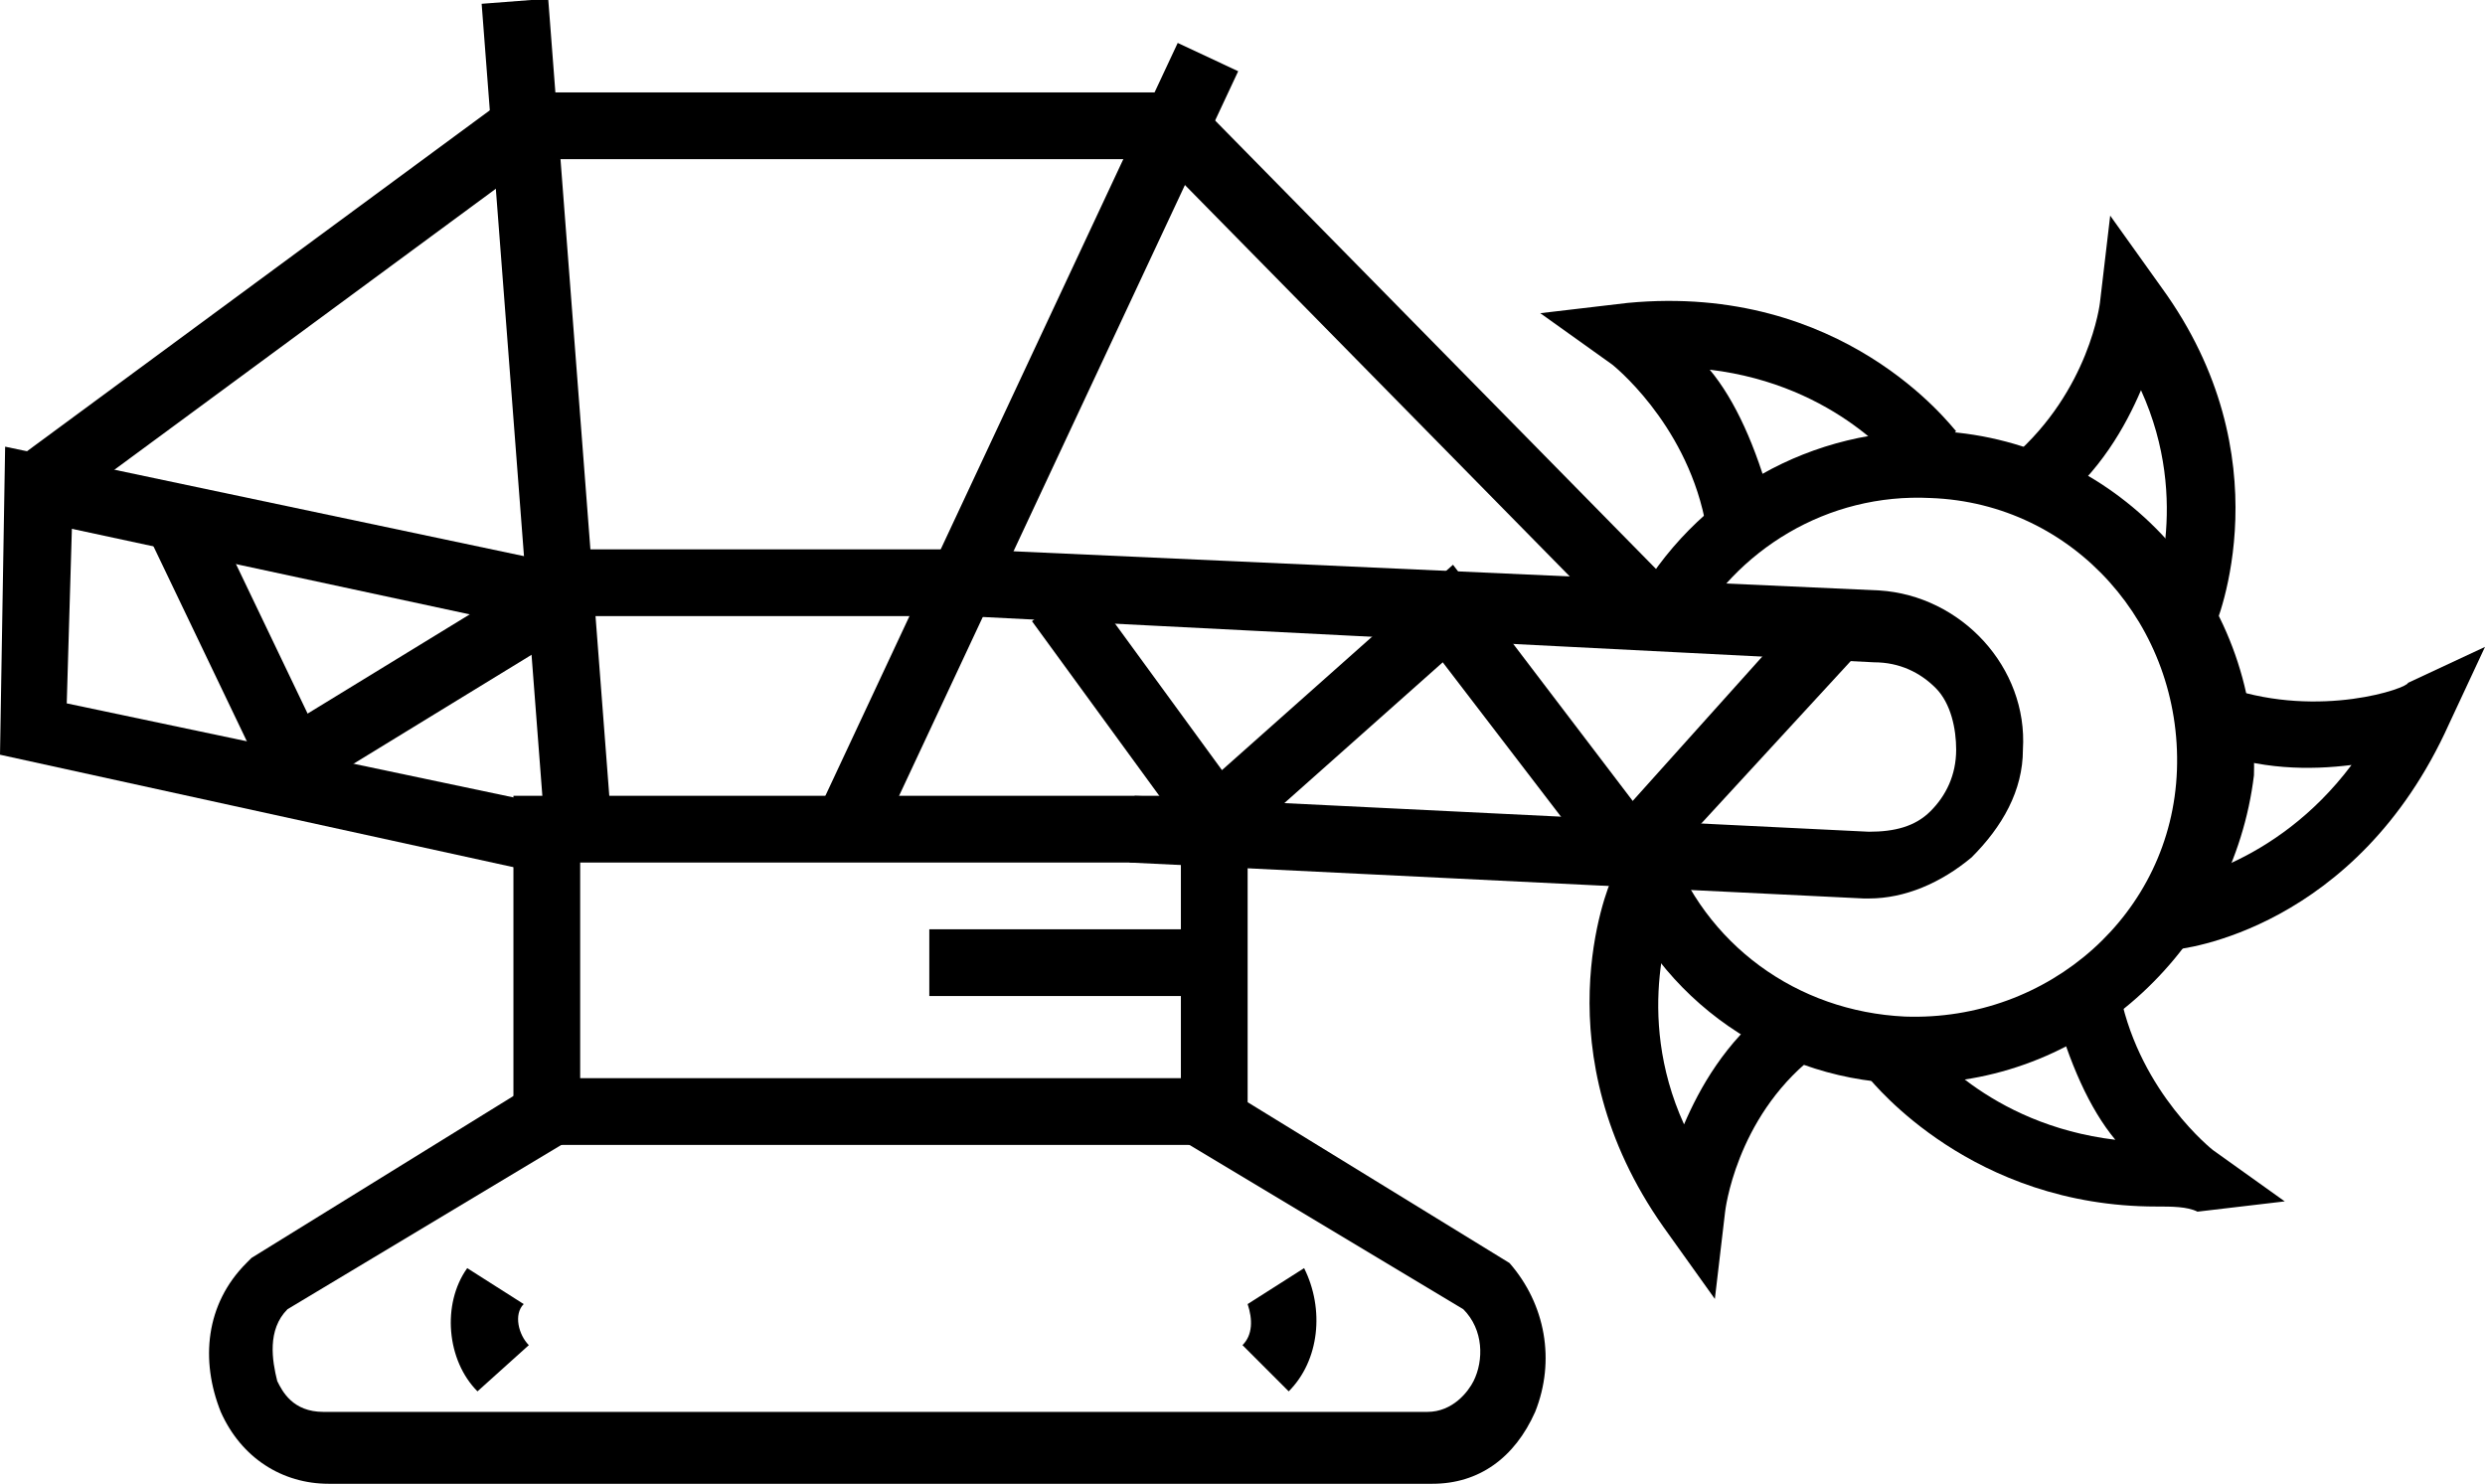
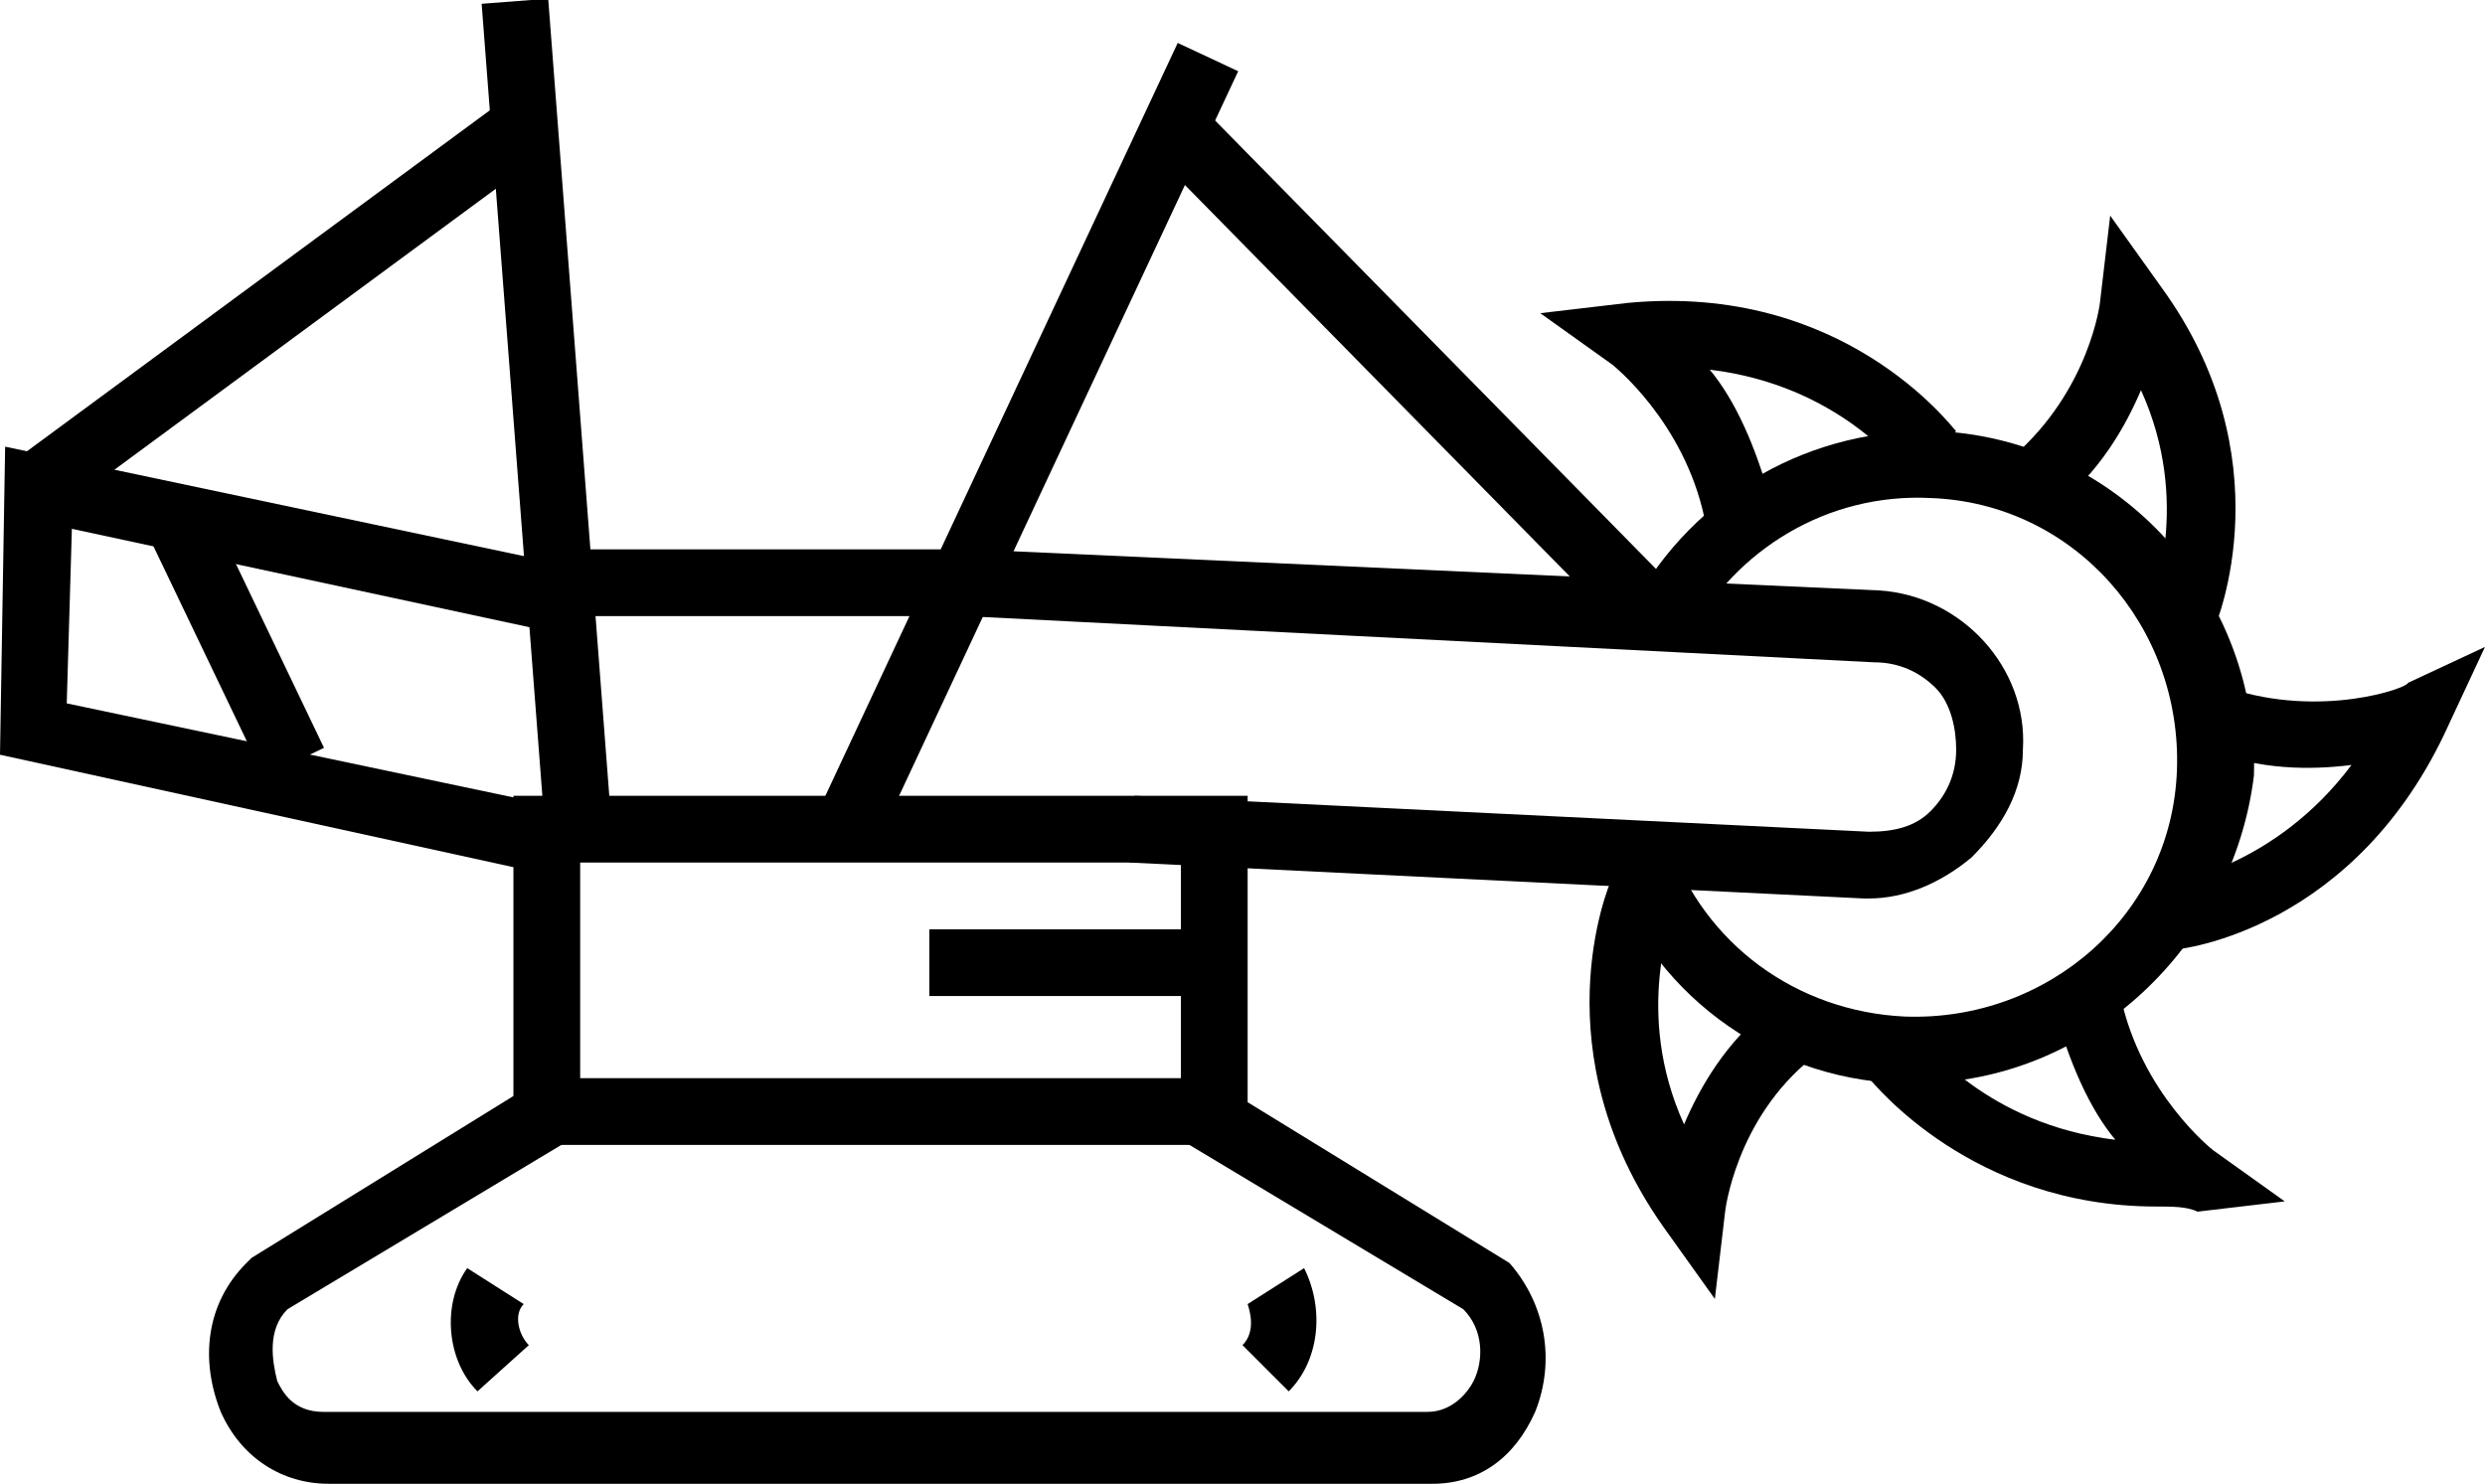
<svg xmlns="http://www.w3.org/2000/svg" id="Layer_1" x="0px" y="0px" viewBox="0 0 48.4 28.9" style="enable-background:new 0 0 48.4 28.9;" xml:space="preserve">
  <g>
    <g>
      <path d="M37.3,21.1c-0.1,0-0.2,0-0.3,0c-2.6-0.1-4.9-1.8-5.7-4.3l1.2-0.4c0.7,2,2.5,3.3,4.6,3.4c2.8,0.1,5.2-2,5.3-4.8 c0.1-2.8-2-5.2-4.8-5.3c-2-0.1-3.8,1-4.7,2.7l-1.1-0.6c1.2-2.2,3.5-3.5,6-3.4c3.5,0.2,6.2,3.2,6.1,6.7 C43.5,18.4,40.7,21.1,37.3,21.1z" />
    </g>
    <g>
      <path d="M36.4,17.5c0,0-0.1,0-0.1,0L22,16.8l0.1-1.3l14.3,0.7c0.5,0,0.9-0.1,1.2-0.4c0.3-0.3,0.5-0.7,0.5-1.2 c0-0.4-0.1-0.9-0.4-1.2s-0.7-0.5-1.2-0.5L18.8,12l0.1-1.3l17.7,0.8c1.6,0.1,2.9,1.5,2.8,3.1c0,0.8-0.4,1.5-1,2.1 C37.8,17.2,37.1,17.5,36.4,17.5z" />
    </g>
    <g>
      <path d="M33.2,10.1c-0.4-1.9-1.8-3-1.8-3l-1.4-1l1.7-0.2c4.2-0.4,6.3,2.4,6.4,2.5l-1,0.8c-0.1-0.1-1.3-1.7-3.8-2 c0.5,0.6,0.9,1.5,1.2,2.6L33.2,10.1z" />
    </g>
    <g>
      <path d="M43.1,12.3l-1.2-0.5l0.6,0.3l-0.6-0.3c0-0.1,0.8-2-0.2-4.2c-0.3,0.7-0.8,1.6-1.7,2.3l-0.8-1c1.5-1.3,1.7-3,1.7-3l0.2-1.7 l1,1.4C44.5,8.9,43.2,12.1,43.1,12.3z" />
    </g>
    <g>
      <path d="M42.3,18.5l-0.1-1.3l0.1,0.6l-0.1-0.6c0.1,0,2.1-0.3,3.6-2.3c-0.8,0.1-1.8,0.1-2.8-0.3l0.4-1.2c1.8,0.6,3.5,0,3.5-0.1 l1.5-0.7l-0.7,1.5C45.9,18.1,42.5,18.5,42.3,18.5z" />
    </g>
    <g>
      <path d="M42,23.5c-3.6,0-5.5-2.4-5.6-2.5l1-0.8c0.1,0.1,1.3,1.7,3.8,2c-0.5-0.6-0.9-1.5-1.2-2.6l1.3-0.2c0.4,1.9,1.8,3,1.8,3 l1.4,1l-1.7,0.2C42.6,23.5,42.3,23.5,42,23.5z" />
    </g>
    <g>
      <path d="M33.4,25.3l-1-1.4c-2.4-3.4-1.1-6.6-1-6.8l1.2,0.5L32,17.4l0.6,0.3c0,0.1-0.8,2,0.2,4.2c0.3-0.7,0.8-1.6,1.7-2.3l0.8,1 c-1.5,1.2-1.7,3-1.7,3L33.4,25.3z" />
    </g>
    <g>
      <path d="M24.3,22.3H10v-6.8h14.3V22.3z M11.3,21H23v-4.2H11.3V21z" />
    </g>
    <g>
      <path d="M27.9,28.9H6.4c-0.9,0-1.7-0.5-2.1-1.4c-0.4-1-0.3-2.1,0.5-2.9l0.1-0.1l5.5-3.4l0.7,1.1l-5.5,3.3c-0.4,0.4-0.3,1-0.2,1.4 c0.1,0.2,0.3,0.6,0.9,0.6h21.5c0.5,0,0.8-0.4,0.9-0.6c0.2-0.4,0.2-1-0.2-1.4l-5.5-3.3l0.7-1.1l5.7,3.5c0.7,0.8,0.9,1.9,0.5,2.9 C29.5,28.4,28.8,28.9,27.9,28.9z" />
    </g>
    <g>
      <rect x="11.7" y="8" transform="matrix(0.424 -0.906 0.906 0.424 3.691 23.084)" width="16.6" height="1.3" />
    </g>
    <g>
-       <polygon points="31.7,17.6 28.1,12.9 23.6,16.9 20.1,12.1 21.1,11.3 23.8,15 28.3,11 31.8,15.6 35.3,11.7 36.3,12.6 " />
-     </g>
+       </g>
    <g>
      <path d="M25.1,27.1l-0.9-0.9c0.2-0.2,0.2-0.5,0.1-0.8l1.1-0.7C25.8,25.5,25.7,26.5,25.1,27.1z" />
    </g>
    <g>
      <path d="M9.3,27.1c-0.6-0.6-0.7-1.7-0.2-2.4l1.1,0.7c-0.2,0.2-0.1,0.6,0.1,0.8L9.3,27.1z" />
    </g>
    <g>
      <rect x="10" y="0" transform="matrix(0.997 -7.641471e-02 7.641471e-02 0.997 -0.589 0.838)" width="1.3" height="16.2" />
    </g>
    <g>
      <polygon points="10.5,17 0,14.7 0.1,8.7 11,11 10.7,12.3 1.4,10.3 1.3,13.7 10.8,15.7 " />
    </g>
    <g>
      <rect x="10.9" y="10.7" width="7.9" height="1.3" />
    </g>
    <g>
      <rect x="26.9" y="0.6" transform="matrix(0.713 -0.701 0.701 0.713 2.817 21.36)" width="1.3" height="13.4" />
    </g>
    <g>
-       <rect x="10.2" y="1.8" width="12.6" height="1.3" />
-     </g>
+       </g>
    <g>
      <rect x="-0.4" y="5.3" transform="matrix(0.805 -0.593 0.593 0.805 -2.47 4.414)" width="11.8" height="1.3" />
    </g>
    <g>
      <rect x="3.9" y="9.8" transform="matrix(0.902 -0.432 0.432 0.902 -4.903 3.192)" width="1.3" height="5.3" />
    </g>
    <g>
-       <rect x="5.3" y="12.6" transform="matrix(0.853 -0.522 0.522 0.853 -5.681 6.269)" width="6" height="1.3" />
-     </g>
+       </g>
    <g>
      <rect x="18.1" y="18.1" width="5.5" height="1.3" />
    </g>
  </g>
</svg>